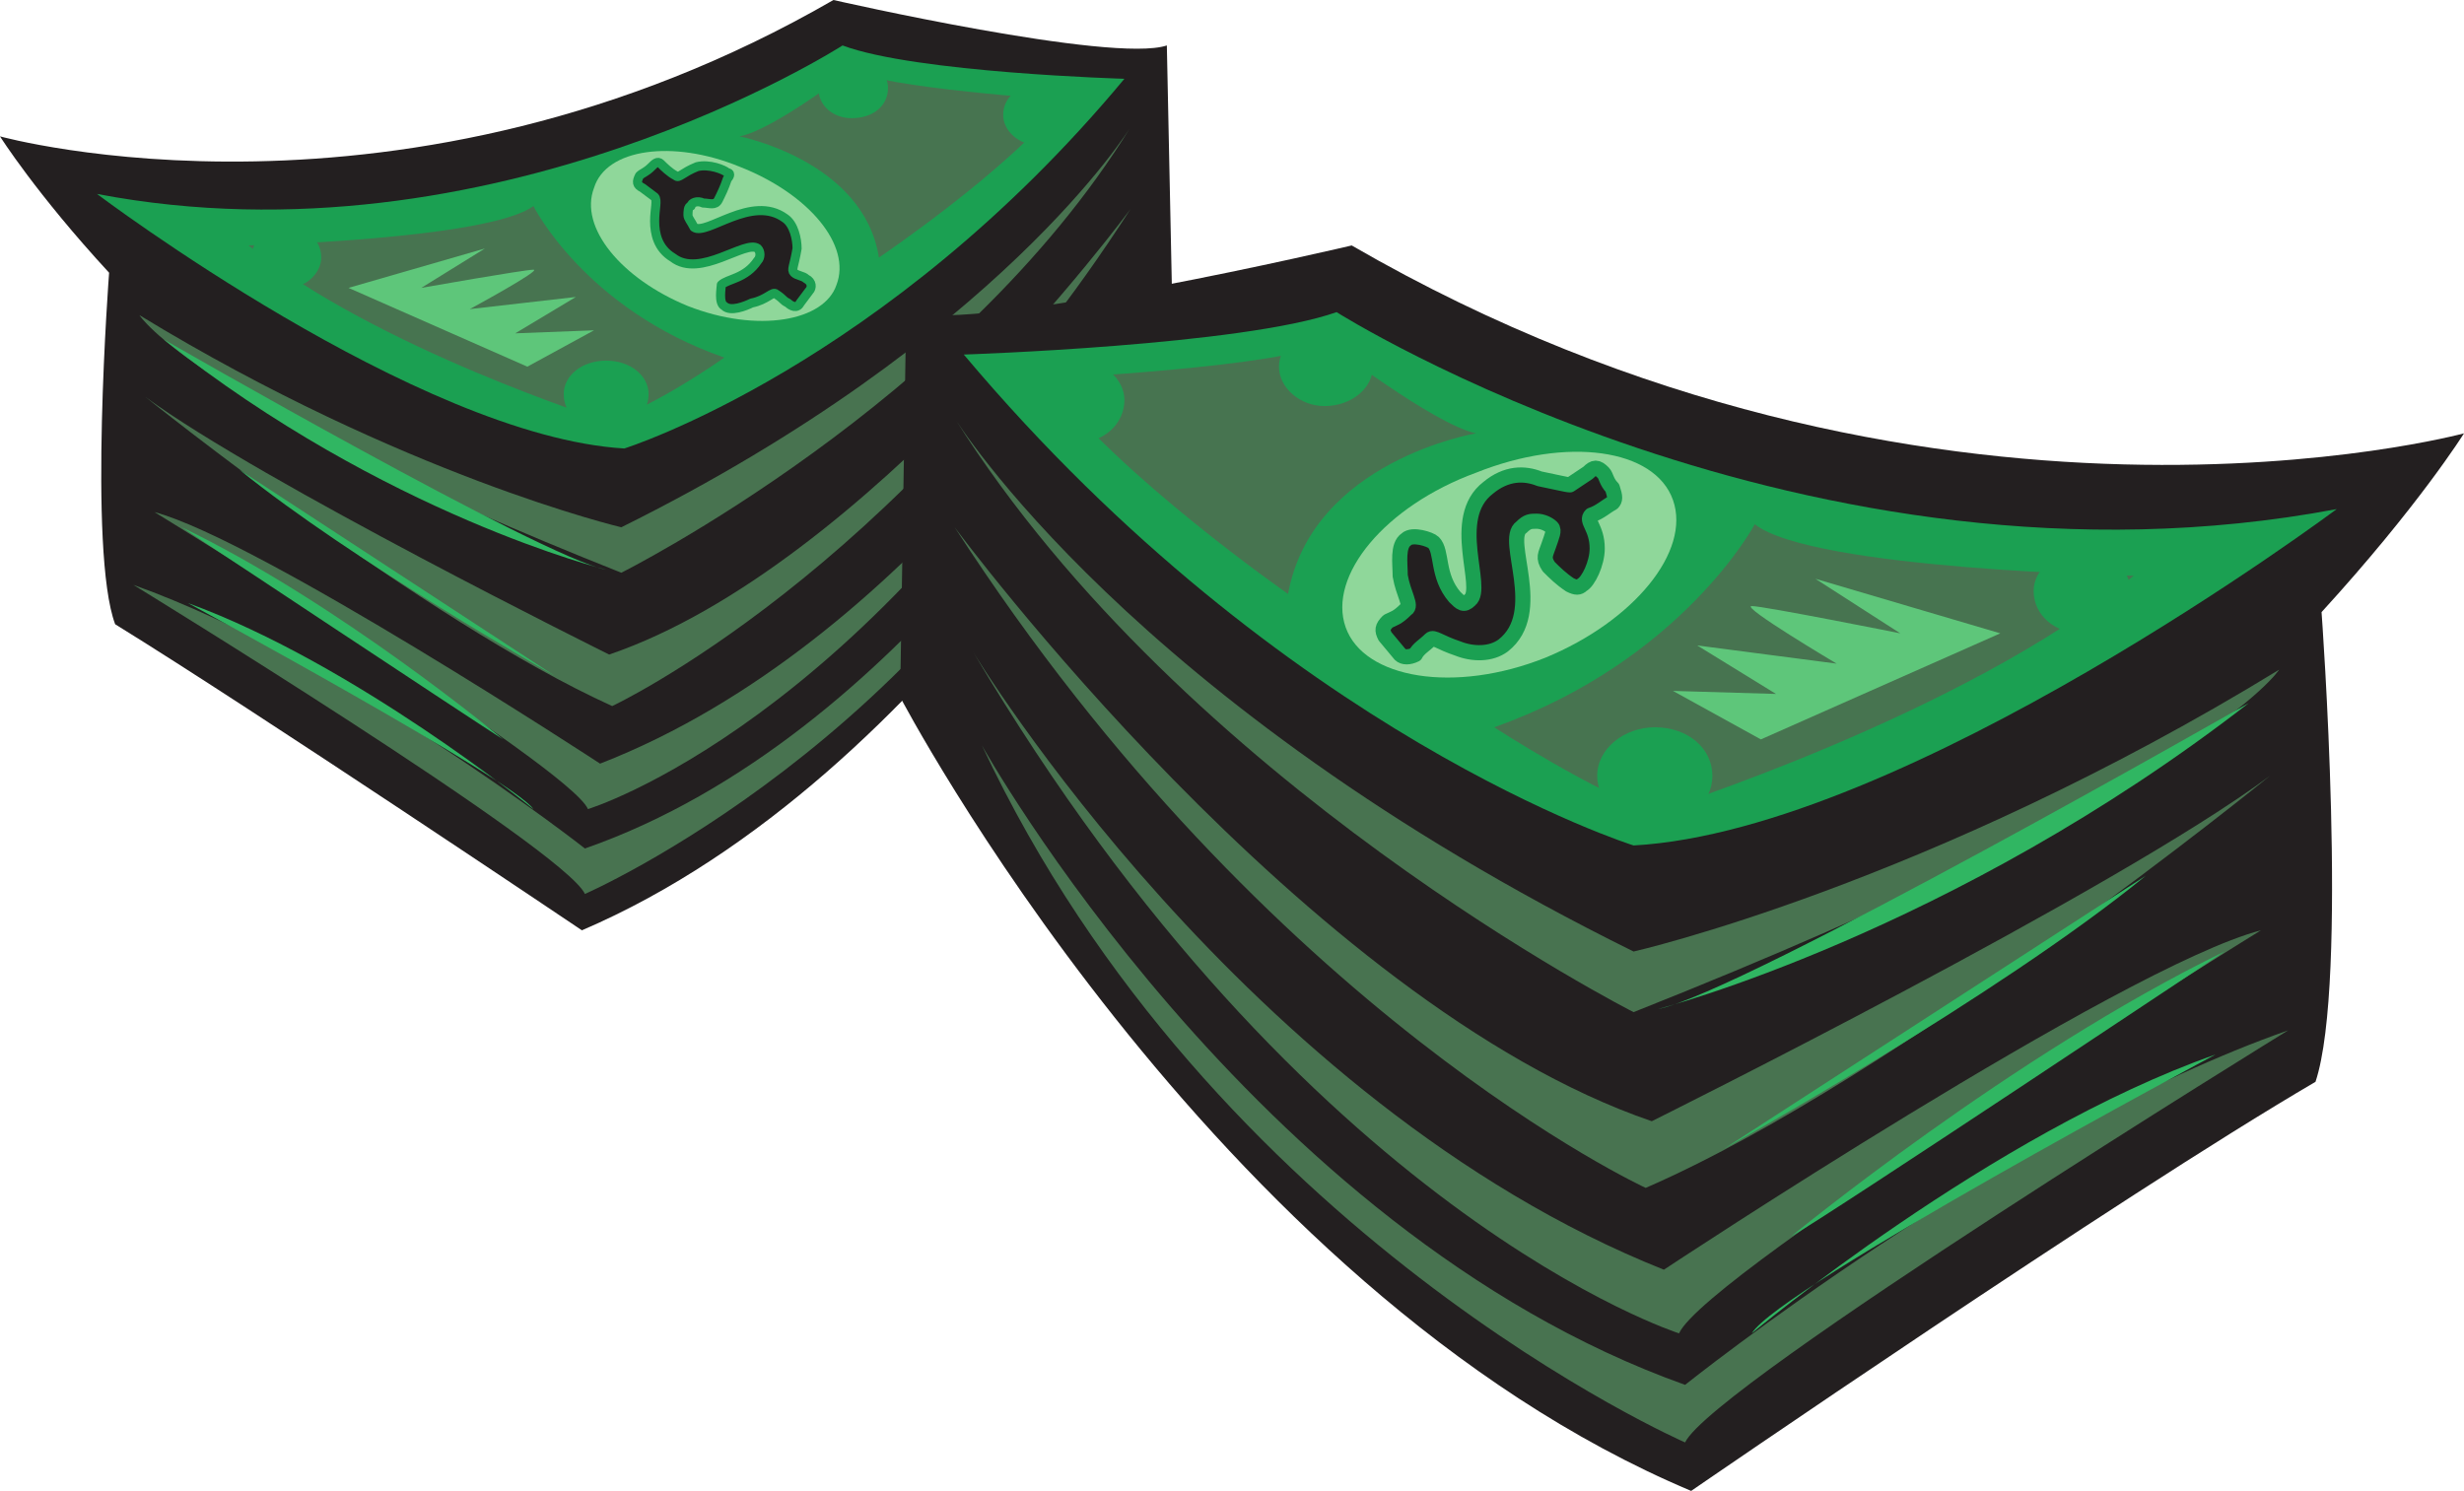
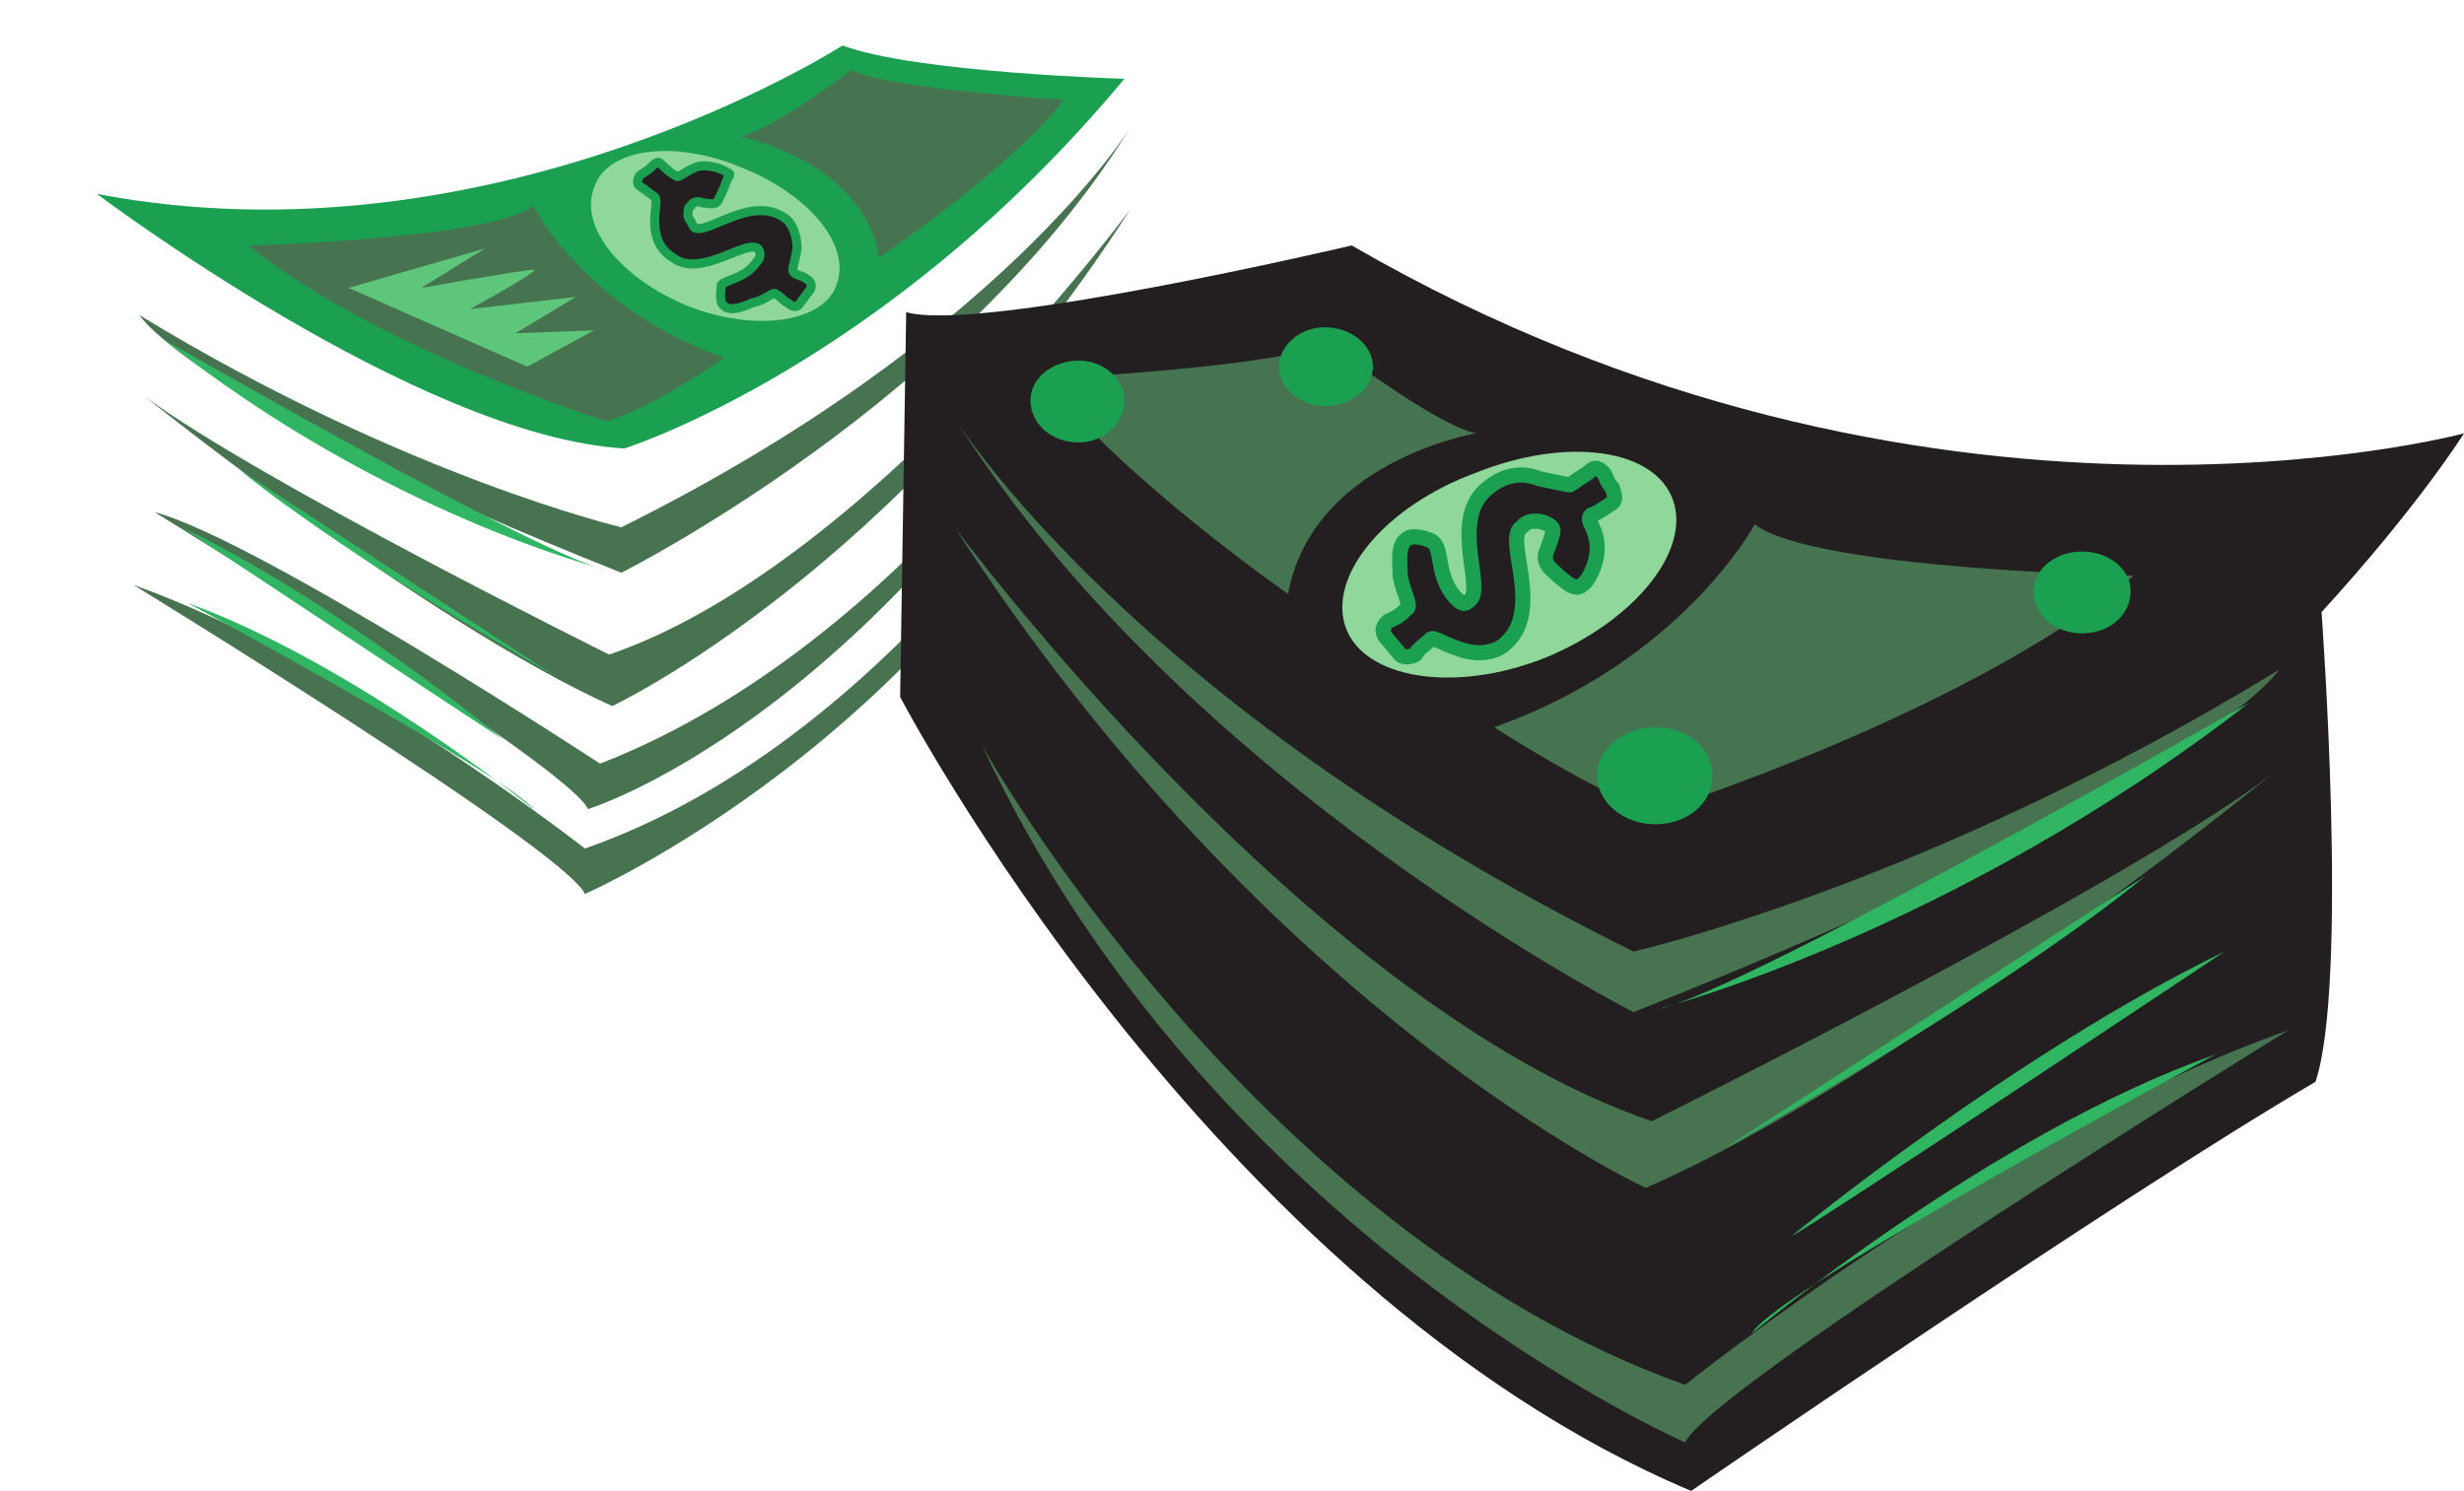
<svg xmlns="http://www.w3.org/2000/svg" width="609.75" height="369">
-   <path fill="#231f20" fill-rule="evenodd" d="M28.5 154.5C63.75 176.25 144 230.25 144 230.25c89.25-38.25 146.25-147 146.25-147l-1.5-72C275.25 15.75 206.25 0 206.25 0 99.75 61.5 0 33.75 0 33.75S9 48 27 67.5c0 0-5.25 69 1.5 87" />
  <path fill="#1ba052" fill-rule="evenodd" d="M278.25 19.5S226.5 18 208.5 11.25c0 0-86.25 55.5-184.5 36.75 0 0 79.5 60 130.5 63 0 0 64.5-20.25 123.75-91.5" />
  <path fill="#8fd79a" fill-rule="evenodd" d="M207 70.5c-3 9-19.5 12-36.75 5.25-16.5-6.75-27-19.5-23.25-29.25 3-9.75 19.5-12 36-5.25 17.25 6.75 27.75 19.5 24 29.25" />
  <path fill="#231f20" fill-rule="evenodd" d="M198 75c-.75 1.5-2.25.75-3 0-1.5-.75-.75-.75-3-2.25-.75-.75-2.25 1.5-6 2.25-1.5.75-5.25 2.25-6.75.75-1.5-.75-.75-4.5-.75-5.25 1.5-1.5 6-1.5 9-6 .75-.75.75-2.25 0-3-3-2.25-14.25 7.5-21 2.25-3.75-2.25-4.5-6-4.5-9s.75-5.25 0-6l-3-2.25c-1.5-.75-1.5-1.5-.75-3 .75-.75 1.5-.75 3-2.25.75-.75 1.5-1.5 2.25-.75s2.25 2.25 3.75 3c.75.75 1.5-.75 5.25-2.25 3-.75 6.75.75 7.5 1.5.75 0 .75.75 0 1.5-.75 2.25-1.5 3.75-2.25 5.25s-2.25.75-3.75.75c-1.5-.75-3 0-3 .75-.75 0-.75 1.5-.75 2.25s.75 1.5 1.5 3c3 2.25 14.25-8.25 22.5-2.25 2.25 1.5 3 5.25 3 7.5-.75 4.5-1.5 5.25-.75 6s2.25.75 3 1.5c1.5.75 1.5 2.25.75 3L198 75" />
  <path fill="none" stroke="#1ba052" stroke-linecap="round" stroke-linejoin="round" stroke-miterlimit="10" stroke-width="2.25" d="M198 75c-.75 1.5-2.25.75-3 0-1.5-.75-.75-.75-3-2.25-.75-.75-2.25 1.5-6 2.25-1.5.75-5.25 2.25-6.75.75-1.5-.75-.75-4.5-.75-5.25 1.5-1.5 6-1.5 9-6 .75-.75.75-2.25 0-3-3-2.25-14.25 7.5-21 2.25-3.75-2.25-4.5-6-4.5-9s.75-5.25 0-6l-3-2.25c-1.5-.75-1.5-1.5-.75-3 .75-.75 1.5-.75 3-2.25.75-.75 1.5-1.5 2.25-.75s2.25 2.25 3.75 3c.75.75 1.5-.75 5.25-2.25 3-.75 6.75.75 7.5 1.5.75 0 .75.75 0 1.5-.75 2.25-1.5 3.75-2.25 5.25s-2.25.75-3.75.75c-1.5-.75-3 0-3 .75-.75 0-.75 1.5-.75 2.25s.75 1.5 1.5 3c3 2.25 14.25-8.25 22.5-2.25 2.25 1.5 3 5.25 3 7.5-.75 4.5-1.5 5.25-.75 6s2.25.75 3 1.5c1.5.75 1.5 2.25.75 3zm0 0" />
  <path fill="#477450" fill-rule="evenodd" d="M132 51s12.75 25.5 47.25 37.5c0 0-18 12.75-29.25 15.75 0 0-57-18-88.5-43.5 0 0 59.25-1.5 70.5-9.75m51-17.25s30.75 6 34.5 30c0 0 32.25-21.75 45.75-39 0 0-45.75-3-52.5-7.5 0 0-19.5 15-27.75 16.5" />
-   <path fill="#1ba052" fill-rule="evenodd" d="M210.75 29.25c-4.5 0-8.25-3-8.25-7.5 0-3.75 3.75-7.5 8.25-7.5 5.25 0 9 3.75 9 7.5 0 4.5-3.75 7.5-9 7.5m46.5 6.75c-5.25 0-9-3.75-9-7.5 0-4.5 3.75-7.5 9-7.5 4.5 0 9 3 9 7.5 0 3.75-4.5 7.5-9 7.5m-186 35.25c-5.25 0-9-3.75-9-7.5 0-4.5 3.75-7.5 9-7.5 4.5 0 8.25 3 8.25 7.5 0 3.75-3.75 7.5-8.25 7.5M150 106.5c-6 0-10.5-3.75-10.5-9 0-4.5 4.5-8.25 10.5-8.25s10.5 3.75 10.5 8.25c0 5.25-4.5 9-10.5 9" />
  <path fill="#487350" fill-rule="evenodd" d="M279.75 31.5s-32.25 52.5-126 99c0 0-54-12.75-119.25-52.5 0 0 13.5 21.75 119.25 63.75 0 0 84-42 126-110.25" />
  <path fill="#487350" fill-rule="evenodd" d="M279.75 51.75s-65.25 88.5-129 110.25c0 0-86.25-42.75-114.75-63.75 0 0 69 55.5 115.5 76.5 0 0 70.5-33 128.25-123" />
  <path fill="#487350" fill-rule="evenodd" d="M276.75 74.25S225.75 159 148.5 189c0 0-84.75-55.5-110.25-62.25 0 0 102.75 63 107.25 73.5 0 0 69-21 131.25-126" />
  <path fill="#487350" fill-rule="evenodd" d="M275.25 92.25s-51 90-130.5 117.75c0 0-59.25-46.5-111.75-65.25 0 0 106.5 65.25 111.75 76.5 0 0 87.75-38.25 130.5-129" />
  <path fill="#5ec67a" fill-rule="evenodd" d="m86.25 71.25 44.25 19.5 16.5-9-19.5.75 15-9-26.25 3s18-9.75 15.75-9.75-27.75 4.5-27.75 4.5L120 61.5l-33.75 9.75" />
  <path fill="#30b662" fill-rule="evenodd" d="M132 200.25s-44.25-36-85.5-51c0 0 80.25 43.5 85.5 51M150 141S95.25 127.5 40.5 84c0 0 93.75 54 109.5 57m-12.75 26.25s-50.25-28.5-78-51l78 51M45 130.5s73.5 48.75 79.5 52.5c0 0-40.5-33.75-79.5-52.5" />
  <path fill="#231f20" fill-rule="evenodd" d="M573 267.75C524.25 296.25 418.5 369 418.5 369c-119.25-50.25-195.75-196.5-195.75-196.5l1.5-95.25c18 5.25 110.25-16.5 110.25-16.5 142.5 82.5 275.25 46.5 275.25 46.5s-11.25 18-35.25 44.25c0 0 6.75 91.5-1.5 116.25" />
-   <path fill="#1ba052" fill-rule="evenodd" d="M238.5 87.75s69-2.25 92.25-10.5c0 0 116.25 73.5 247.5 48.75 0 0-106.5 79.5-174 83.25 0 0-86.25-27-165.75-121.5" />
  <path fill="#8fd79a" fill-rule="evenodd" d="M333 155.25c4.5 12.75 27 16.5 49.5 7.5 21.75-9 36-26.25 31.5-39S387.75 108 365.25 117c-22.5 8.25-36.75 25.5-32.25 38.25" />
  <path fill="#231f20" fill-rule="evenodd" d="M342.75 157.5c-.75-1.5-.75-2.25.75-3.75 1.5-.75 2.25-.75 4.5-3 1.5-.75-.75-3.75-1.5-8.25 0-3-.75-7.5 1.5-9 1.5-1.5 6 0 6.75.75 2.25 2.25.75 8.25 5.25 13.5 1.5 1.5 2.25 2.25 3.75.75 3.75-3-5.25-20.25 4.5-27.75 4.5-3.75 9-3.75 12.75-2.25 3.75.75 6.75 1.5 7.5 1.5l4.5-3c1.5-1.5 2.25-1.5 3.75 0 .75.75.75 2.25 2.25 3.75.75 2.25.75 3 0 3.75-1.5.75-3 2.25-5.25 3-1.5 1.5 1.5 3 1.5 8.25 0 3.75-2.25 8.25-3.75 9-.75.75-1.5.75-3 0-2.25-1.5-3.75-3-5.25-4.5-1.5-2.25-.75-3 0-5.25s1.5-3.75.75-4.5-2.25-1.5-3.75-1.5-2.25 0-3.75 1.5c-4.5 3 6 21-4.5 29.25-3 2.25-7.5 2.25-11.25.75-4.5-1.5-6-3-6.75-2.25-1.5 1.5-3 2.25-3.75 3.75-1.5.75-3 .75-3.75 0l-3.75-4.5" />
  <path fill="none" stroke="#1ba052" stroke-linecap="round" stroke-linejoin="round" stroke-miterlimit="10" stroke-width="3.75" d="M342.75 157.5c-.75-1.5-.75-2.25.75-3.75 1.5-.75 2.25-.75 4.5-3 1.5-.75-.75-3.75-1.5-8.25 0-3-.75-7.5 1.5-9 1.5-1.5 6 0 6.75.75 2.25 2.25.75 8.25 5.25 13.5 1.5 1.5 2.25 2.25 3.75.75 3.75-3-5.25-20.25 4.5-27.75 4.5-3.75 9-3.75 12.75-2.25 3.75.75 6.75 1.5 7.5 1.5l4.5-3c1.5-1.5 2.25-1.5 3.75 0 .75.75.75 2.25 2.25 3.75.75 2.25.75 3 0 3.75-1.5.75-3 2.25-5.25 3-1.5 1.5 1.5 3 1.5 8.25 0 3.75-2.25 8.25-3.75 9-.75.75-1.5.75-3 0-2.25-1.5-3.75-3-5.25-4.5-1.5-2.25-.75-3 0-5.25s1.5-3.75.75-4.5-2.25-1.5-3.75-1.5-2.25 0-3.75 1.5c-4.5 3 6 21-4.5 29.25-3 2.25-7.5 2.25-11.25.75-4.5-1.5-6-3-6.75-2.25-1.5 1.5-3 2.25-3.75 3.75-1.5.75-3 .75-3.75 0zm0 0" />
  <path fill="#477450" fill-rule="evenodd" d="M434.25 129.75s-18 33.75-64.5 50.25c0 0 25.5 16.5 39.75 21 0 0 76.5-24 118.5-58.5 0 0-79.5-1.5-93.75-12.75m-69-22.5s-40.5 6.75-46.5 39.75c0 0-42-29.25-60-53.25 0 0 60-3 69.75-9 0 0 26.25 20.25 36.75 22.5" />
  <path fill="#1ba052" fill-rule="evenodd" d="M327.75 100.5c6.75 0 12-4.5 12-9.75s-5.25-9.75-12-9.75c-6 0-11.25 4.5-11.25 9.75s5.25 9.75 11.25 9.75m-60.75 9c6 0 11.25-4.5 11.25-10.5 0-5.25-5.25-9.75-11.25-9.75-6.75 0-12 4.5-12 9.75 0 6 5.25 10.5 12 10.5m248.25 47.25c6.75 0 12-4.5 12-10.5 0-5.25-5.25-9.75-12-9.75s-12 4.5-12 9.75c0 6 5.25 10.5 12 10.5M409.5 204c8.25 0 14.25-5.25 14.25-12s-6-12-14.25-12c-7.5 0-14.25 5.25-14.25 12s6.75 12 14.25 12" />
  <path fill="#487350" fill-rule="evenodd" d="M236.25 103.5s43.5 70.5 168 132c0 0 72.75-16.5 159.75-69.75 0 0-18 28.5-159.75 84.75 0 0-111-56.25-168-147" />
  <path fill="#487350" fill-rule="evenodd" d="M236.25 130.5s87 117.75 172.5 147c0 0 114.75-57 153-85.5 0 0-92.25 75-154.5 102 0 0-93-42.75-171-163.5" />
-   <path fill="#487350" fill-rule="evenodd" d="M240.75 161.25s67.5 111.75 171 153c0 0 113.25-75 147.75-84 0 0-137.25 84.75-144 99.75 0 0-92.25-29.25-174.75-168.75" />
  <path fill="#487350" fill-rule="evenodd" d="M243 184.5s66.75 120 174 158.25c0 0 78.75-63 149.25-87.75 0 0-142.5 87.75-149.25 102 0 0-117-51-174-172.5" />
-   <path fill="#5ec67a" fill-rule="evenodd" d="M495 156.75 435.75 183 414 171l25.5.75-19.5-12 34.5 4.5s-24-14.25-21-14.25 36.75 6.75 36.75 6.75l-21-13.5 45.75 13.5" />
  <path fill="#30b662" fill-rule="evenodd" d="M433.5 330s59.25-49.5 114.75-69c0 0-108 57.75-114.75 69m-23.25-80.25S483 231 556.5 174c0 0-126 72-146.25 75.75m16.5 34.5s67.5-37.5 104.25-67.5l-104.25 67.5M550.5 235.5s-99 66-107.25 70.5c0 0 54.75-45 107.25-70.5" />
</svg>